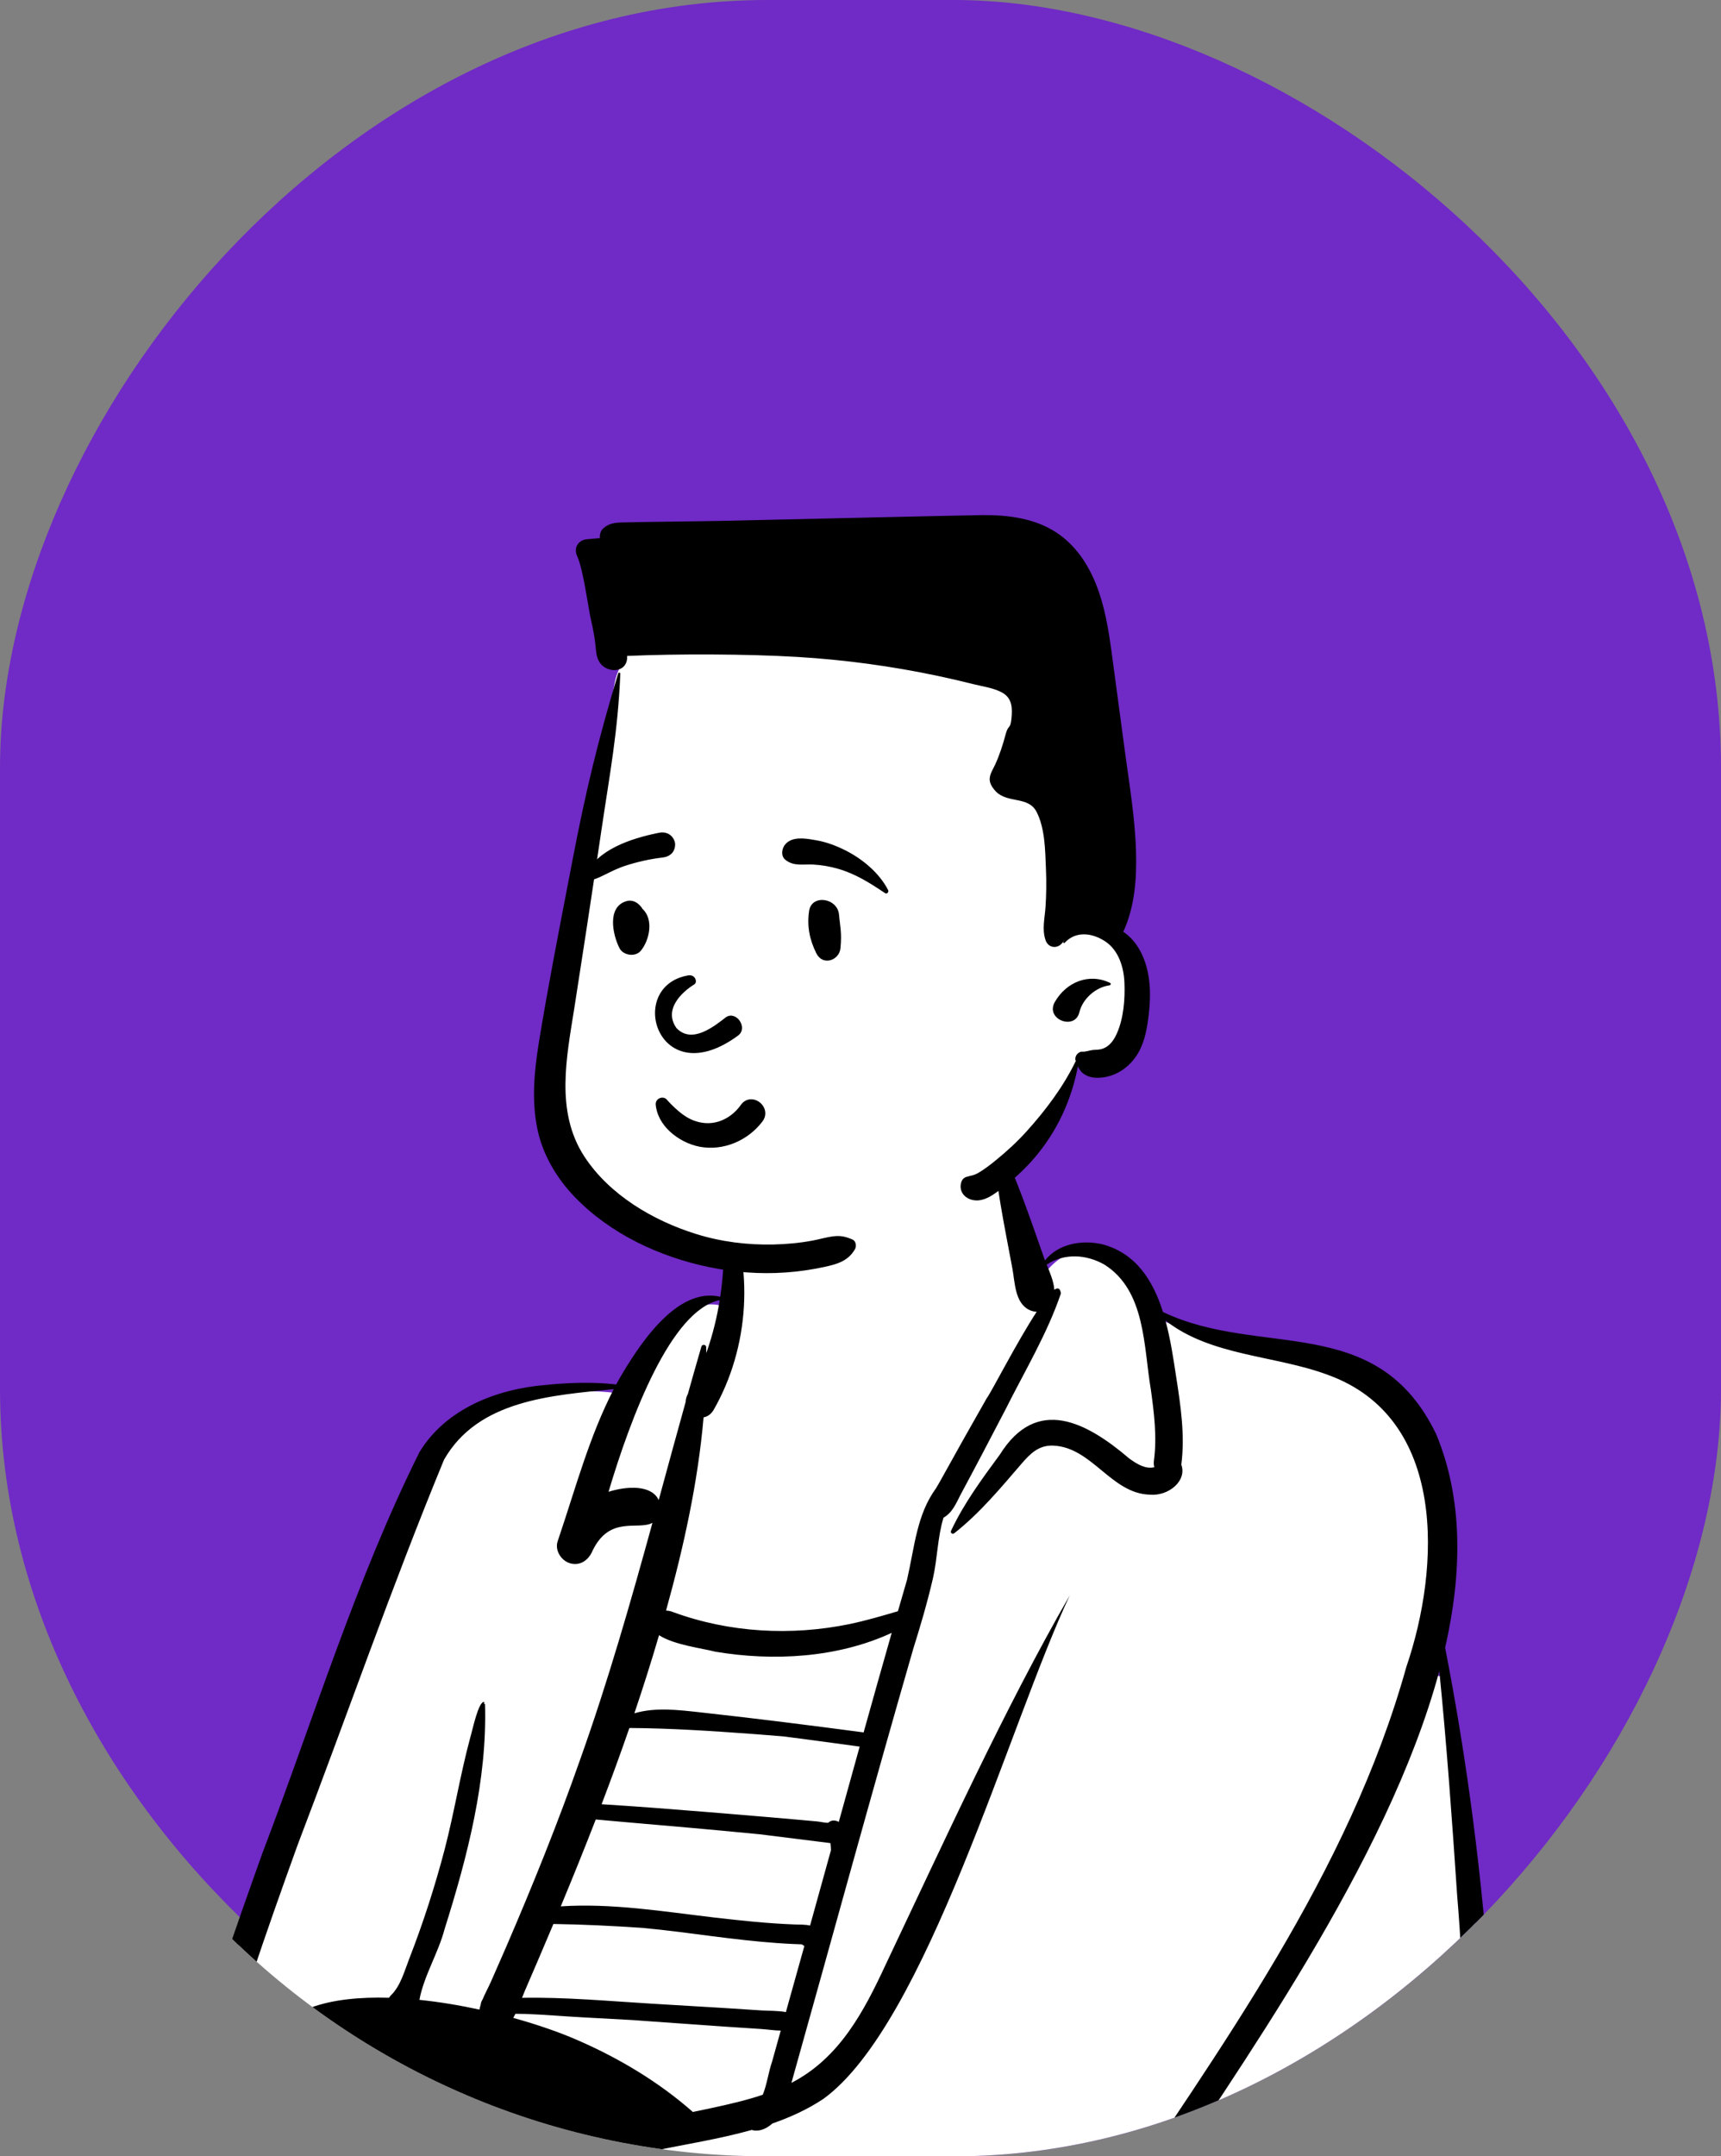
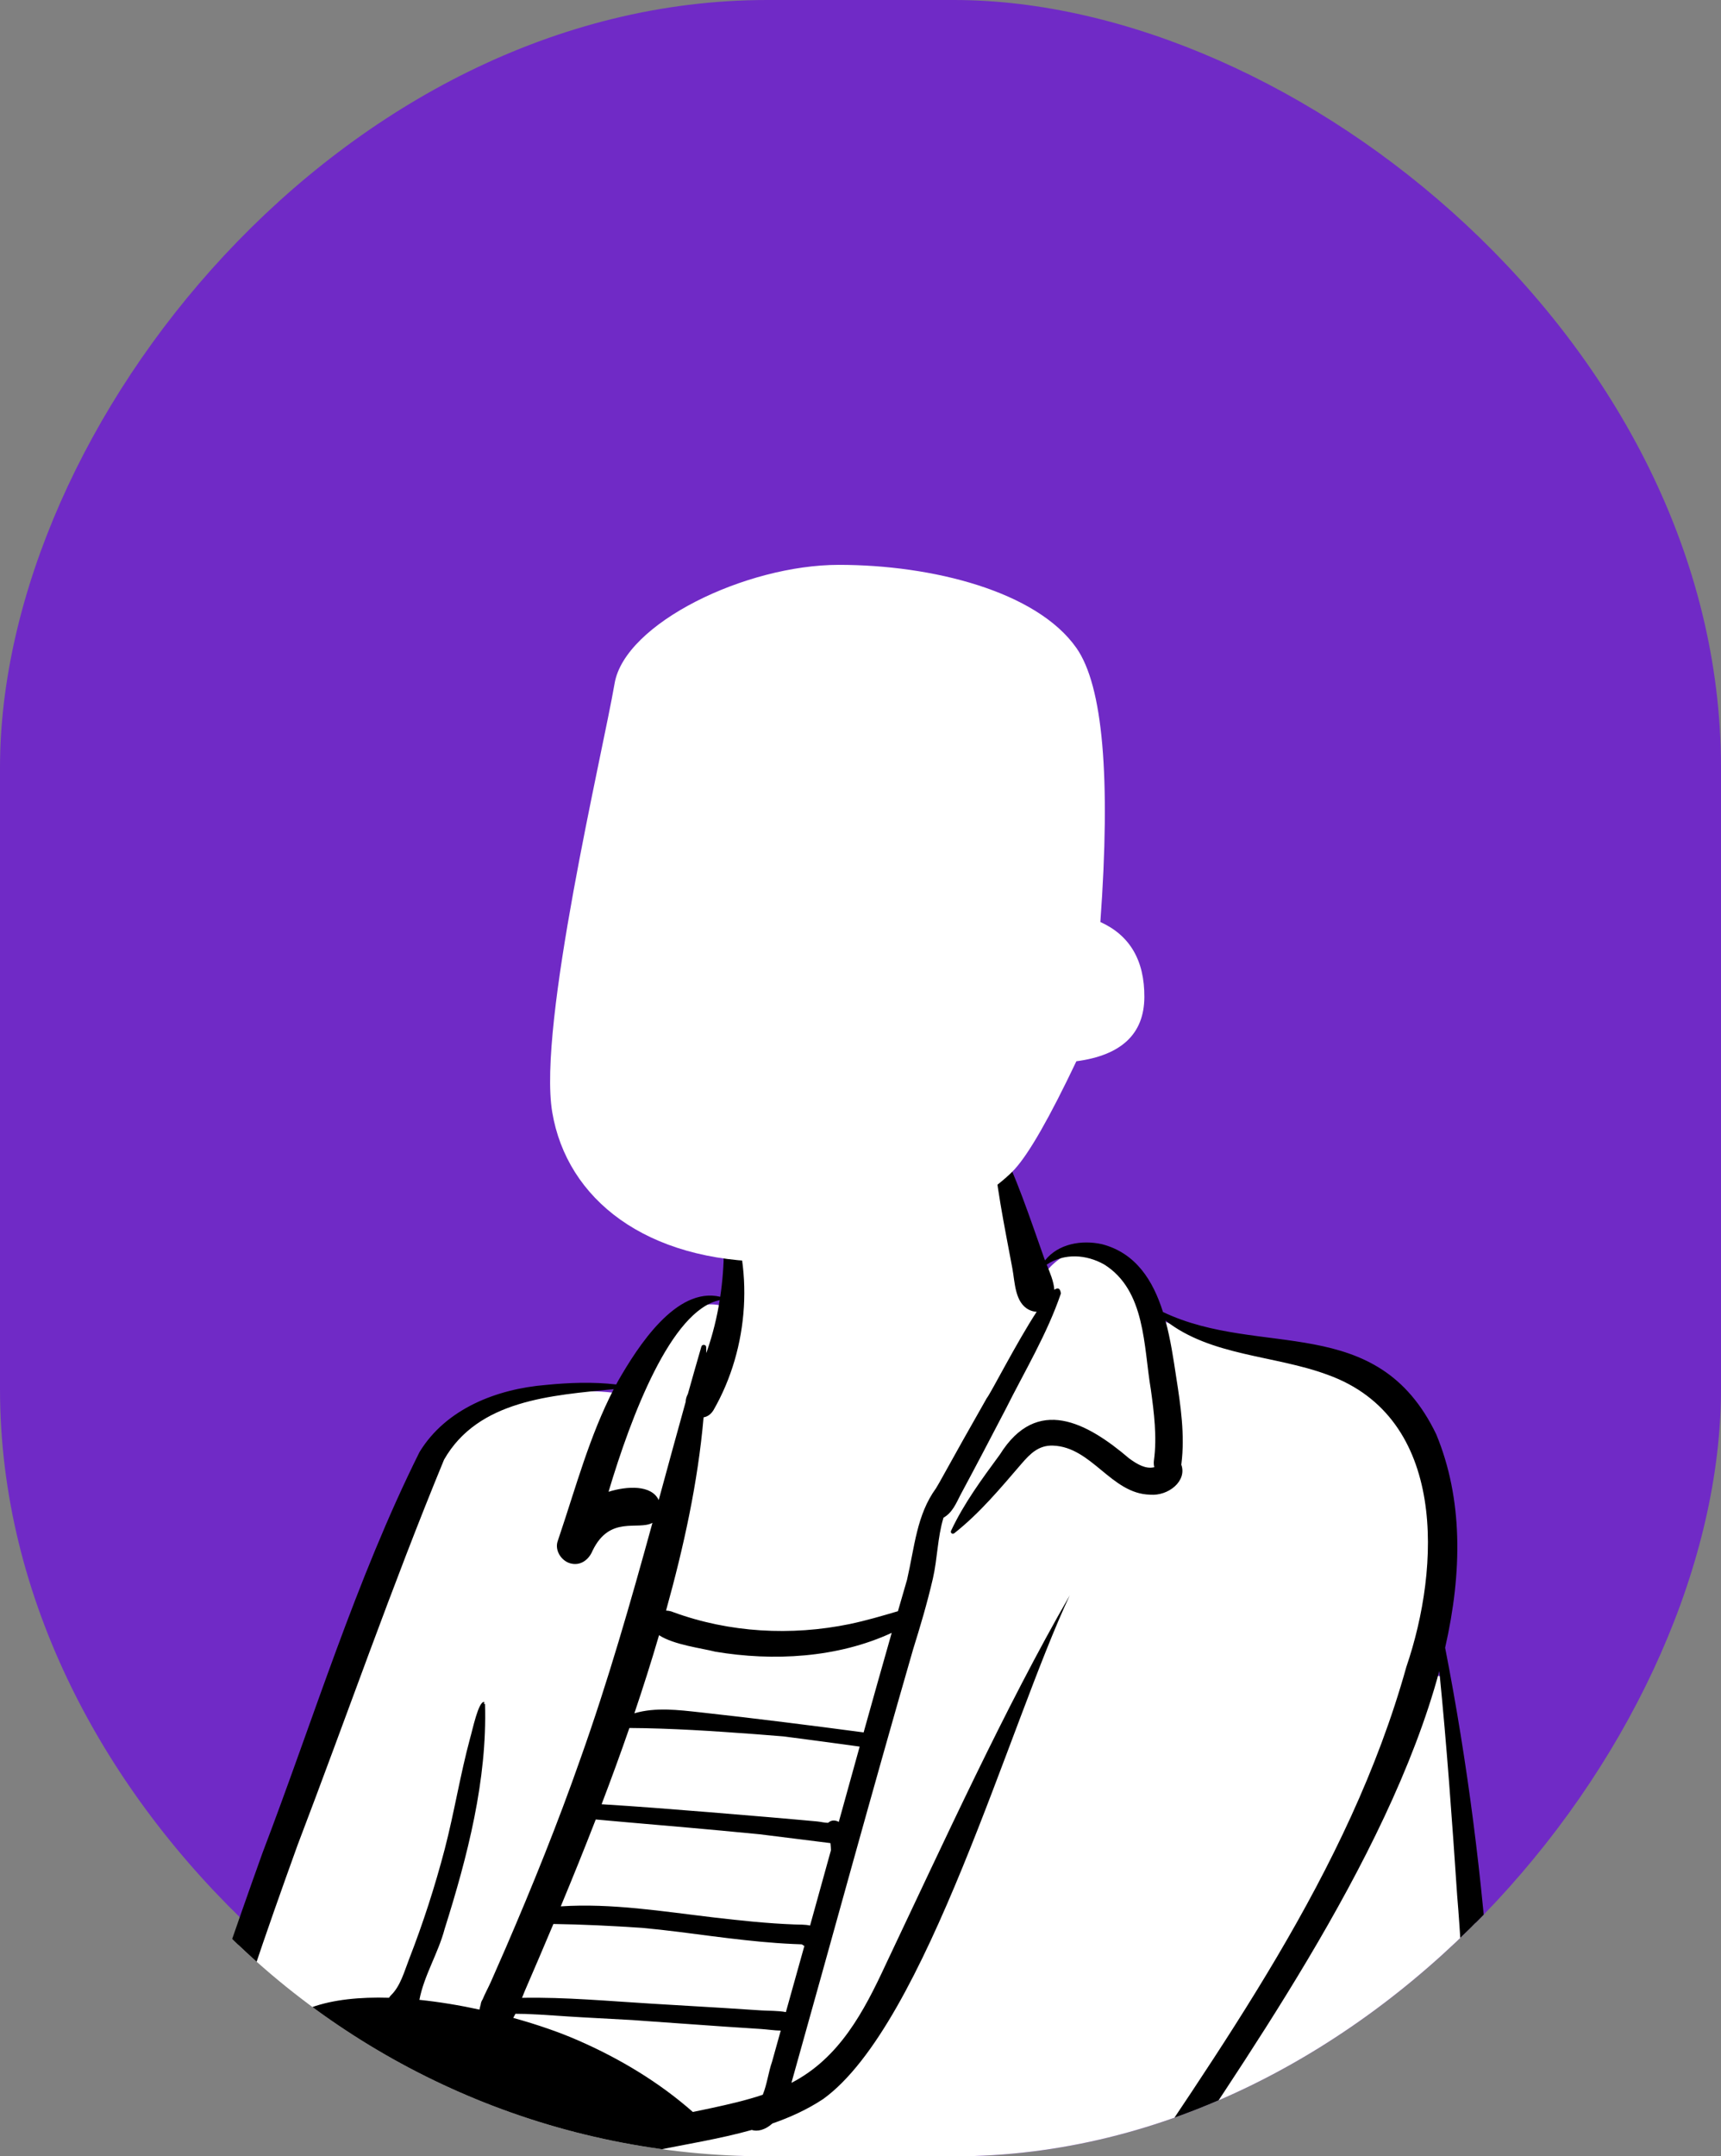
<svg xmlns="http://www.w3.org/2000/svg" width="341" height="427" viewBox="0 0 341 427" fill="none">
  <rect x="0" y="0" width="341" height="427" fill="#808080" stroke="none" />
  <g clip-path="url(#clip0_446_23)">
    <rect width="427" height="341" rx="152" transform="matrix(4.37114e-08 -1 -1 -4.37114e-08 341 427)" fill="#702AC6" />
    <path fill-rule="evenodd" clip-rule="evenodd" d="M-118.964 715.863C-109.067 701.799 -88.204 699.471 -74.802 689.616C-67.741 684.211 -60.27 680.633 -54.783 673.355C-63.519 663.105 -52.715 639.079 -50.492 625.205C-41.683 588.879 -33.534 551.972 -23.056 515.689C-41.214 521.334 -36.484 487.535 -33.89 479.72C-33.711 478.645 -32.379 478.431 -31.562 478.092C-31.79 476.558 -32.419 476.221 -30.512 475.797C-29.874 466.602 -32.479 456.304 -27.77 448.181C-22.463 439.314 -9.776 431.894 0.706 431.772C8.07 402.57 9.419 388.798 44.305 401.176C43.534 398.332 43.294 395.723 44.638 392.85C49.884 377.02 56.477 359.703 62.21 343.661C68.817 325.201 75.65 306.112 84.486 288.374C90.641 277.111 109.895 274.099 122.947 275.964C126.06 270.479 133.908 255.308 143.835 258.815C143.91 254.239 143.981 249.664 144.04 245.088C144.091 241.11 143.672 237.031 145.204 233.254C146.826 229.254 150.13 227.142 154.01 225.611C165.755 221.737 179.248 215.513 191.642 219.364C202.47 224.299 201.209 242.856 206.449 252.943C213.792 242.07 226.316 249.36 228.965 261.022C259.132 273.029 285.061 259.388 286.992 306.524C285.329 315.117 283.914 323.177 284.703 331.854L285.615 331.947C293.336 373.712 296.306 418.483 294.439 465.026C294.813 483.352 301.501 500.456 307.968 516.993C312.725 529.153 317.637 541.727 319.965 554.627C322.547 565.372 332.039 617.041 310.933 599.887C310.125 658.67 257.669 666.195 210.431 653.212C160.284 642.801 103.832 645.794 72.535 595.432C61.918 613.575 58.255 624.776 55.59 643.749C52.665 657.647 48.418 673.432 40.611 682.625C47.333 694.708 50.625 709.427 50.301 719.02C50.173 722.788 51.899 724.533 49.419 726.875C37.52 738.112 10.972 738.238 -9.214 743.241C-23.056 745 -73.106 751.73 -80.755 747.343C-86.09 748.832 -79.886 734.97 -85.22 734.674C-87.045 734.687 -87.29 732.366 -89.164 732.452C-101.128 732.996 -126.922 736.508 -120.685 726.875L-118.964 715.863Z" fill="white" />
    <path fill-rule="evenodd" clip-rule="evenodd" d="M-115.994 729.474C-107.173 731.378 -98.101 730.846 -89.164 731.59C-89.453 730.842 -89.695 730.078 -89.884 729.3C-99.119 728.184 -108.804 727.654 -117.608 724.606C-117.816 725.597 -117.971 726.6 -118.033 727.612C-118.041 727.747 -118.023 729.261 -118.239 728.982C-117.971 729.329 -116.394 729.399 -115.994 729.474ZM-71.43 706.612C-55.377 701.338 -38.352 696.809 -25.978 684.572C-26.003 684.505 -26.026 684.436 -26.05 684.368C-28.597 683.648 -31.398 682.11 -33.849 683.782C-41.699 683.512 -49.897 680.764 -55.394 674.957C-55.769 675.036 -56.132 675.148 -56.486 675.287C-67.063 693.261 -89.598 696.684 -106.102 707.099C-112.792 710.988 -125.252 721.464 -109.311 721.698C-103.018 722.651 -96.689 723.357 -90.343 723.844C-89.853 713.723 -79.818 709.29 -71.43 706.612ZM-82.652 732.534C-79.459 736.882 -73.696 738.6 -68.482 738.175C-64.647 737.655 -61.263 736.308 -57.275 736.598C-27.038 735.451 2.695 729.194 32.18 722.806C58.589 717.856 38.412 698.381 40.611 682.625C36.884 684.895 32.658 686.554 28.307 687.77C22.702 703.352 7.385 699.282 -3.462 691.817C-7.647 691.682 -12.743 692.323 -16.166 689.546C-16.365 689.71 -16.576 689.849 -16.793 689.967C-19.509 688.369 -21.995 686.696 -24.844 685.463C-34.471 701.721 -54.919 705.433 -71.326 711.709C-81.365 714.412 -89.584 722.161 -82.652 732.534ZM-82.103 746.461C-73.618 748.996 -64.638 748.556 -55.883 747.843C-27.121 745.353 1.45 740.455 29.353 733.046C35.971 731.289 48.809 729.248 49.419 720.951C43.528 728.668 33.011 729.578 24.177 731.568C-4.822 737.246 -34.525 744.58 -64.183 743.166C-70.447 744.946 -77.273 743.541 -82.573 740.074C-82.404 742.202 -82.251 744.332 -82.103 746.461ZM74.71 475.426C70.415 464.043 65.757 452.814 61.251 441.501C52.892 446.182 43.455 447.893 33.817 448.985C33.591 449.098 33.35 449.198 33.09 449.278C32.634 449.371 32.25 449.328 31.943 449.188C19.091 450.547 5.983 451.079 -5.322 456.33C-9.697 458.36 -13.802 461.097 -17.517 464.866C-21.581 468.754 -24.856 473.449 -27.054 478.629C-27.741 480.227 -28.104 481.888 -29.188 483.203C-29.515 484.971 -29.885 486.726 -30.135 488.51C-30.768 495.485 -31.632 502.833 -28.938 509.525C-27.267 513.623 -23.843 510.327 -21.571 508.722C-17.877 506.146 -14.475 503.189 -11.084 500.233C-0.667 490.448 11.508 482.128 26.121 480.753C41.897 478.562 58.991 475.826 74.71 475.426ZM81.032 475.45C81.9 477.66 82.75 479.877 83.587 482.098C87.732 481.389 96.555 479.718 100.167 477.813C98.88 477.857 97.606 477.187 97.279 475.653C97.135 474.973 96.909 474.338 96.732 473.675C94.555 466.587 92.698 459.356 89.623 452.561C86.615 445.386 83.037 438.415 80.302 431.134C75.667 430.841 68.344 436.587 65.033 438.931C70.939 450.826 76.184 463.028 81.013 475.396C81.103 475.396 81.196 475.396 81.286 475.4C81.203 475.416 81.116 475.433 81.032 475.45ZM108.34 474.611C132.116 473.126 156.212 474.69 179.715 470.479C184.17 469.723 188.322 468.358 192.177 466.497C203.395 461.084 212.111 451.472 218.531 440.469C241.72 405.595 267.237 370.954 278.651 330.093C285.414 310.317 286.731 280.757 263.092 272.247C252.608 268.338 239.946 268.578 230.922 261.487C231.943 265.236 232.516 269.157 233.043 272.63C233.93 278.293 234.804 284.153 234.083 289.879C234.077 289.929 234.07 289.979 234.06 290.025C235.244 293.248 231.519 296.291 227.865 295.975C220.154 295.798 216.373 286.543 208.647 286.26C205.826 286.157 204.141 287.838 202.414 289.839C198.233 294.69 194.137 299.634 189.086 303.609C188.725 303.892 188.245 303.549 188.449 303.116C191 297.673 194.578 292.852 198.126 288.015C205.482 276.279 215.383 281.679 223.753 288.814C225.384 289.995 227.041 290.954 228.718 290.535C228.608 290.132 228.578 289.666 228.648 289.146C229.271 284.552 228.662 279.708 228.028 275.15C226.58 266.644 227.011 255.551 218.798 250.4C215.213 248.376 210.878 248.12 207.39 250.417C208.03 251.985 208.794 253.75 208.904 255.408C209.604 254.915 210.077 255.068 210.204 256.137C207.486 264.14 203.038 271.495 199.263 279.042C196.315 284.705 193.351 290.362 190.326 295.985C189.433 297.726 188.679 299.57 186.938 300.536C186.935 300.553 186.932 300.569 186.928 300.586C185.751 304.464 185.751 308.633 184.844 312.578C184.287 314.988 183.647 317.412 182.963 319.822C182.316 322.083 181.632 324.334 180.939 326.548C172.683 355.116 164.862 383.818 156.813 412.45C166.343 407.529 171.175 398.33 175.537 388.928C187.042 364.701 199.093 338.257 211.968 315.904C199.993 341.316 183.567 400.847 163.112 415.646C159.991 417.71 156.589 419.265 153.038 420.496C151.554 421.838 150 422.128 148.956 421.772C142.527 423.573 135.794 424.608 129.475 425.93C118.517 428.227 107.556 430.508 96.592 432.778C92.884 433.544 89.159 434.569 85.371 434.749C85.181 434.759 84.997 434.752 84.828 434.729C93.174 444.311 98.793 457.392 102.004 469.653C104.619 468.901 107.583 471.687 108.34 474.611ZM202.447 475.666C220.992 503.455 250.053 520.694 273.986 543.127C288.325 558.212 299.76 575.727 312.838 591.868C313.242 592.367 313.649 592.867 314.055 593.363C315.063 594.601 316.463 595.963 317.273 597.165C317.296 597.201 317.32 597.235 317.34 597.261C319.234 593.309 318.197 588.255 318.267 583.751C317.977 576.034 316.967 568.383 315.449 560.819C310.494 530.449 293.434 503.419 289.723 472.876C289.846 440.392 291.463 407.815 288.722 375.341C287.722 360.52 286.671 345.691 285.184 330.906C274.913 369.009 244.921 410.112 227.894 436.427C221.025 446.485 214.876 457.458 205.202 465.152C202.864 466.997 200.397 468.581 197.829 469.946C199.567 471.668 201.054 473.628 202.447 475.666ZM141.707 327.064C139.152 326.394 133.514 325.725 130.583 323.801C129.066 328.993 127.426 334.145 125.695 339.267C129.895 338.028 134.441 338.609 138.768 339.08C144.406 339.695 150.036 340.363 155.663 341.064C160.818 341.704 165.97 342.37 171.119 343.054C172.956 336.477 174.805 329.904 176.684 323.338C165.943 328.309 153.205 329.001 141.707 327.064ZM135.861 277.584C135.871 277.148 135.974 276.692 136.201 276.222C136.234 276.156 136.265 276.089 136.298 276.022C137.175 272.896 138.065 269.773 138.972 266.654C139.109 266.128 139.943 266.231 139.926 266.784C139.933 267.17 139.936 267.553 139.94 267.939C139.999 267.779 140.056 267.619 140.113 267.456C141.236 264.204 142.06 260.854 142.604 257.452C132.98 259.433 125.053 280.407 120.575 295.402C124.256 294.257 129.085 293.997 130.516 297.044C132.29 290.555 134.05 284.063 135.861 277.584ZM150.793 401.783C148.394 401.626 145.995 401.477 143.597 401.311C138.69 400.971 133.784 400.617 128.878 400.27C127.701 400.187 126.524 400.101 125.347 400.014C122.015 399.831 118.683 399.647 115.351 399.469C111.667 399.274 107.94 398.94 104.228 398.804C103.529 398.788 102.83 398.777 102.132 398.77C101.994 399.049 101.851 399.324 101.697 399.585C106.589 400.937 111.058 402.502 114.639 404.08C122.776 407.639 130.599 412.323 137.282 418.213C138.519 417.956 139.756 417.697 140.993 417.434C144.388 416.701 147.826 415.919 151.137 414.803C151.984 412.729 152.261 410.292 152.981 408.248C153.552 406.2 154.124 404.15 154.695 402.102C153.39 402.08 152.055 401.866 150.793 401.783ZM158.889 385.029C158.845 385.024 158.801 385.019 158.758 385.014C158.752 385.014 158.747 385.014 158.741 385.014C158.206 384.997 157.671 384.976 157.135 384.951C156.065 384.902 154.996 384.838 153.927 384.762C151.787 384.61 149.651 384.406 147.518 384.174C143.245 383.708 138.986 383.125 134.723 382.583C132.211 382.264 129.708 381.989 127.206 381.755C121.358 381.367 115.492 381.07 109.65 380.988C107.78 385.433 105.882 389.864 103.968 394.285C103.788 394.698 103.612 395.146 103.434 395.612C112.022 395.449 120.647 396.262 129.205 396.773C134.002 397.06 138.8 397.339 143.597 397.633C145.996 397.781 148.394 397.944 150.793 398.1C152.394 398.204 154.115 398.135 155.716 398.437C156.055 397.222 156.394 396.006 156.733 394.791C157.62 391.642 158.498 388.489 159.378 385.337C159.206 385.255 159.041 385.153 158.889 385.029ZM166.197 360.777C167.574 355.805 168.951 350.832 170.336 345.862C170.076 345.826 169.816 345.79 169.556 345.755C168.584 345.621 167.611 345.488 166.639 345.355C164.496 345.064 162.353 344.776 160.209 344.493C158.547 344.273 156.885 344.057 155.223 343.842C153.387 343.687 151.551 343.539 149.714 343.404C141.409 342.792 133.038 342.225 124.705 342.178C122.955 347.24 121.112 352.271 119.203 357.277C126.29 357.708 133.37 358.278 140.447 358.846C144.518 359.172 148.589 359.511 152.658 359.862C154.637 360.033 156.617 360.207 158.596 360.383C159.695 360.481 160.795 360.58 161.894 360.68C162.529 360.738 163.358 360.953 164.072 360.958C164.165 360.884 164.262 360.814 164.364 360.743C164.885 360.384 165.653 360.447 166.197 360.777ZM164.54 364.973C159.866 364.404 155.202 363.792 150.531 363.225C147.94 362.973 145.349 362.725 142.758 362.484C134.522 361.716 126.278 361.052 118.042 360.294C115.808 366.058 113.487 371.79 111.111 377.498C121.196 376.834 131.466 378.525 141.438 379.696C146.761 380.32 152.098 380.884 157.457 381.084C158.305 381.115 159.491 381.071 160.508 381.296C161.893 376.321 163.272 371.345 164.649 366.368C164.629 365.905 164.593 365.441 164.54 364.973ZM81.743 431.473C82.097 431.809 82.443 432.156 82.787 432.512C82.78 432.399 82.777 432.289 82.78 432.176C82.773 432.172 82.766 432.169 82.763 432.166C82.457 431.866 82.116 431.636 81.743 431.473ZM87.982 289.05C77.615 314.159 68.661 339.978 58.95 365.394C55.836 374.023 52.768 382.669 49.867 391.375C48.766 394.252 48.363 397.481 46.102 399.742C46.008 399.835 45.905 399.922 45.795 399.995C48.833 401.268 51.577 402.684 53.787 404.115C52.771 407.556 51.543 410.934 50.078 414.193C49.554 415.357 51.278 416.372 51.805 415.201C53.668 411.059 55.172 406.749 56.35 402.354C57.817 400.379 59.515 398.607 61.715 397.501C65.96 395.96 71.312 395.427 77.081 395.6C77.174 395.434 77.298 395.274 77.448 395.124C79.359 393.286 80.115 390.363 81.066 387.93C83.83 380.828 86.181 373.56 88.112 366.186C90.013 358.885 91.19 351.411 93.164 344.126C93.564 342.851 94.808 336.692 95.968 337.032C95.945 337.171 95.925 337.308 95.905 337.448C95.965 337.408 96.032 337.391 96.099 337.394C96.565 352.463 92.62 367.641 88.102 381.96C86.852 386.731 84.01 391.196 83.1 396.01C87.058 396.419 91.094 397.092 95.005 397.941C95.061 397.624 95.142 397.311 95.235 396.995C95.288 396.556 95.422 396.209 95.615 395.946C96.109 394.741 96.762 393.566 97.246 392.481C98.239 390.237 99.227 387.993 100.203 385.739C105.523 373.414 110.558 360.956 115 348.284C120.478 332.92 124.957 317.259 129.278 301.555C126.384 303.103 120.819 300.01 117.407 307.078C116.67 308.859 115.033 310.131 113.002 309.575C111.221 309.086 109.874 307.011 110.501 305.177C110.591 304.877 110.688 304.581 110.798 304.291C114.123 294.447 116.813 284.342 121.609 275.077C109.301 276.319 94.742 277.201 87.982 289.05ZM-26.664 453.613C-27.727 458.637 -27.044 463.92 -26.757 469.034C-21.892 462.579 -15.726 457.069 -8.513 453.4C-8.033 450.17 -5.995 447.357 -5.055 444.221C-3.318 439.796 -1.91 435.275 -0.643 430.711C-12.405 433.158 -23.853 441.687 -26.664 453.613ZM15.979 492.097C11.986 513.611 5.643 534.586 0.997 555.955C0.724 557.21 2.653 557.742 2.926 556.486C7.572 535.117 13.915 514.142 17.908 492.628C18.142 491.369 16.213 490.834 15.979 492.097ZM18.028 689.899C14.841 690.345 11.661 690.734 8.454 691.074C14.837 693.74 20.789 693.089 25.982 688.377C23.324 689.022 20.645 689.516 18.028 689.899ZM-122.607 721.602C-122.427 720.748 -121.955 720.195 -121.359 719.895C-121.45 701.99 -83.753 696.17 -72.331 684.768C-67.105 681.079 -63.303 674.987 -57.234 672.703C-60.668 667.398 -59.745 660.57 -58.983 654.608C-57.317 643.731 -53.129 631.575 -52.033 624.851C-43.77 590.29 -35.757 555.645 -26.407 521.357C-26.216 520.701 -25.863 519.403 -25.419 517.968C-26.427 518.211 -27.39 518.291 -28.294 518.174C-41.409 515.271 -38.465 488.783 -35.384 479.185C-35.053 478.053 -34.283 477.337 -33.379 477.001C-33.496 476.415 -33.39 475.792 -32.973 475.197C-32.749 474.877 -32.406 474.647 -32.032 474.531C-31.635 465.422 -33.913 455.63 -29.111 447.307C-23.715 438.205 -10.844 430.674 -0.487 430.145C0.997 424.778 2.298 419.358 3.732 413.981C5.306 408.351 7.547 402.302 12.258 398.527C18.354 393.113 31.366 394.765 42.16 398.59C41.57 395.77 42.914 393.22 43.738 390.576C46.422 382.666 49.187 374.782 52.008 366.922C62.135 340.421 70.452 312.951 83.12 287.542C88.365 278.929 98.453 275.047 108.137 274.248C112.679 273.792 117.51 273.615 122.095 274.151C122.242 273.872 122.392 273.595 122.546 273.319C126.304 266.817 133.931 254.712 142.707 256.789C143.634 250.607 143.648 244.271 142.884 238.085C142.83 237.646 143.551 237.456 143.731 237.856C149.547 250.88 148.466 266.907 141.37 279.239C140.85 280.094 140.143 280.537 139.409 280.663C138.279 293.611 135.454 306.389 131.969 318.93C132.493 318.95 132.996 319.06 133.417 319.246C144.534 323.312 156.76 323.974 168.331 321.6C171.589 320.914 174.743 319.992 177.915 319.053C178.515 316.976 179.115 314.905 179.719 312.831C181.233 306.279 181.619 299.983 185.461 294.706C185.688 294.317 185.921 293.931 186.145 293.544C189.229 287.958 192.364 282.401 195.521 276.858C196.289 275.949 201.417 265.858 205.409 259.756C204.909 259.742 204.392 259.616 203.888 259.363C201.074 257.961 201.104 253.896 200.59 251.169C199.016 242.696 197.195 234.21 196.695 225.591C196.669 225.151 197.342 224.965 197.539 225.364C201.377 232.962 204.038 241.092 206.879 249.099C206.936 249.258 206.996 249.422 207.059 249.588C209.694 246.272 214.319 245.483 218.347 246.375C225.08 248.13 228.475 253.593 230.432 259.806C249.79 269.031 272.826 259.609 284.574 284.016C289.866 296.771 289.766 311.233 286.338 326.285C295.265 371.912 298.059 418.589 296.201 465.016C296.862 496.421 316.156 523.667 321.685 554.23C324.443 566.276 326.174 578.624 325.96 590.999C326.383 597.538 323.496 607.192 315.106 604.649C314.149 604.306 313.282 603.78 312.482 603.144C308.977 656.093 268.107 666.334 221.001 657.215C219.094 657.248 217.22 656.809 215.216 656.246C214.242 655.956 213.275 655.653 212.308 655.334C211.581 655.161 210.851 654.984 210.121 654.801C209.58 654.691 209.037 654.586 208.495 654.48C195.064 645.613 181.114 637.537 167.844 628.421C166.909 627.778 165.763 629.272 166.632 629.99C175.496 637.309 184.173 644.948 193.397 651.828C167.119 647.657 140.379 648.368 115.843 637.559C98.626 630.038 82.423 614.966 72.666 598.706C72.518 598.964 72.375 599.224 72.229 599.483C72.703 598.137 73.176 596.792 73.645 595.445C81.963 571.53 89.488 547.335 98.58 523.694C99.043 522.491 97.108 521.975 96.651 523.163C94.102 529.791 91.672 536.464 89.317 543.163C80.89 567.14 73.358 591.427 64.382 615.211C64.331 615.347 64.313 615.474 64.317 615.592C62.443 620.207 60.91 624.909 59.847 629.728C58.746 634.772 57.135 645.543 55.542 654.608C54.146 662.084 53.13 670.756 47.93 676.495C47.936 676.507 47.941 676.518 47.948 676.531C48.131 676.888 48.306 677.241 48.477 677.593C48.109 677.96 47.641 678.2 47.208 678.474C47.141 678.159 47.076 677.847 47.002 677.527C45.737 678.867 44.334 680.071 42.826 681.158C44.526 693.714 57.193 705.877 50.634 719.02C53.76 726.204 46.087 732.05 39.772 733.533C30.091 736.623 20.101 738.948 10.187 741.154C-9.442 744.807 -70.876 758.313 -85.581 747.8C-85.37 745.556 -88.134 738.265 -84.872 738.158C-86.318 736.733 -87.517 735.066 -88.425 733.258C-97.425 736.182 -107.427 735.135 -116.59 734.056C-124.001 734.215 -123.73 727.007 -122.607 721.602Z" fill="black" />
    <path fill-rule="evenodd" clip-rule="evenodd" d="M166.224 111.852C147.712 111.852 123.816 123.447 121.779 135.324C119.377 149.319 106.519 203.023 109.422 220.245C112.326 237.467 127.973 249.865 153.012 249.865C178.05 249.865 196.738 236.23 201.029 231.548C203.89 228.427 207.971 221.295 213.273 210.152C222.21 208.965 226.7 204.734 226.743 197.459C226.785 190.184 223.879 185.223 218.026 182.576C220.113 153.867 218.529 135.774 213.273 128.3C205.389 117.087 184.736 111.852 166.224 111.852Z" fill="white" />
-     <path fill-rule="evenodd" clip-rule="evenodd" d="M122.911 133.407C122.925 133.157 122.56 133.127 122.491 133.349C118.497 146.524 116.035 156.792 113.444 170.3L112.679 174.274C110.633 184.872 108.567 195.485 106.822 206.134L106.72 206.77C105.845 212.283 105.342 217.849 106.437 223.373C107.461 228.536 110.258 233.27 113.89 237.04C120.91 244.326 130.665 248.877 140.478 250.912C145.44 251.941 150.559 252.338 155.615 251.98C158.136 251.804 160.652 251.449 163.12 250.925L163.393 250.867C165.881 250.331 168.088 249.691 169.41 247.353C169.742 246.764 169.608 245.755 168.911 245.452C167.593 244.886 166.625 244.648 165.188 244.811C163.815 244.967 162.475 245.381 161.119 245.638C158.527 246.13 155.892 246.377 153.255 246.436C148.074 246.55 142.881 245.902 137.928 244.359C129.419 241.705 120.773 236.63 115.801 229.038C109.952 220.107 112.281 209.267 113.831 199.404L113.877 199.106C115.447 189.024 116.998 178.943 118.504 168.855L119.146 164.531C120.835 153.107 122.429 144.952 122.911 133.407ZM209.305 105.445C205.058 102.65 199.781 101.963 194.793 102.002L194.168 102.009C187.781 102.107 155.629 102.871 144.864 103.106L142.304 103.16C138.914 103.223 132.078 103.29 128.556 103.354L128.353 103.358C126.625 103.391 124.897 103.404 123.169 103.459L122.916 103.468C121.621 103.523 120.544 103.717 119.531 104.628C119.015 105.09 118.814 105.794 118.861 106.465L118.869 106.552L116.303 106.777C114.561 106.93 113.639 108.491 114.332 110.07L114.366 110.146C115.595 112.764 116.534 120.382 117.193 123.198C117.539 124.679 117.816 126.183 117.979 127.697C118.109 128.889 118.122 130.083 118.787 131.132C120.206 133.368 124.196 133.349 124.268 130.181C124.271 130.08 124.268 129.983 124.258 129.888C134.3 129.449 148.009 129.491 158.038 130.09C167.404 130.65 176.729 131.92 185.906 133.863C188.231 134.355 190.549 134.892 192.851 135.475C194.739 135.95 197.057 136.233 198.745 137.252C200.636 138.398 200.601 140.453 200.395 142.409C200.175 144.483 199.807 143.415 199.286 145.304L199.254 145.424C198.716 147.475 198.051 149.503 197.171 151.43C196.669 152.531 195.86 153.589 196.167 154.855C196.339 155.568 196.904 156.33 197.422 156.828C199.783 159.091 203.773 157.649 205.377 160.748C207.056 163.989 207.097 168.379 207.24 171.965L207.248 172.175C207.352 174.646 207.323 177.124 207.16 179.588C207.013 181.834 206.414 184.058 207.183 186.217C207.744 187.786 209.576 187.932 210.535 186.656C210.645 186.51 210.745 186.359 210.84 186.208L210.932 186.057L210.939 186.06C210.848 186.204 210.763 186.35 210.681 186.5C210.593 186.666 210.812 186.848 210.945 186.705C213.201 184.253 216.498 184.742 219.05 186.458C221.636 188.203 222.656 191.517 222.79 194.489C222.94 197.787 222.646 201.652 221.271 204.699C220.69 205.988 219.863 207.173 218.49 207.665C217.867 207.886 217.274 207.857 216.625 207.909C215.95 207.96 215.138 208.299 214.483 208.254C213.632 208.193 212.867 209.164 213.109 209.977L213.126 210.031C213.139 210.07 213.153 210.11 213.165 210.145C213.133 210.175 213.1 210.21 213.078 210.263C210.6 215.318 207.203 219.818 203.447 223.991C201.565 226.078 199.479 227.996 197.298 229.77C196.222 230.646 195.087 231.522 193.891 232.228C193.493 232.459 193.128 232.616 192.681 232.743C192.473 232.801 192.235 232.83 192.033 232.899L191.823 232.971C191.808 232.975 191.795 232.979 191.781 232.983C191.182 233.052 190.676 233.449 190.477 234.071C189.959 235.692 190.901 237.125 192.512 237.571C194.257 238.058 195.901 237.202 197.284 236.22L197.376 236.154C200.196 234.126 202.795 231.85 205.044 229.194C209.495 223.949 212.282 217.877 213.573 211.161C213.893 211.848 214.323 212.447 215.07 212.864C216.23 213.515 217.616 213.515 218.887 213.297C221.447 212.864 223.628 211.304 225.085 209.195C226.598 207.007 227.162 204.35 227.504 201.762C227.843 199.17 228.01 196.569 227.671 193.971C227.184 190.241 225.617 186.552 222.568 184.507C224.85 179.543 225.251 173.976 225.088 168.539C224.89 161.845 223.732 155.077 222.842 148.445L220.312 129.592L220.208 128.832C219.598 124.397 218.854 119.938 217.192 115.759C215.552 111.64 213.061 107.916 209.305 105.445ZM219.953 194.636C215.774 192.611 211.258 194.476 209.009 198.406C207.053 201.822 212.868 204.08 213.839 200.559L213.866 200.45C214.506 197.784 217.108 195.479 219.823 195.121C220.048 195.088 220.215 194.763 219.953 194.636Z" fill="black" />
-     <path fill-rule="evenodd" clip-rule="evenodd" d="M145.506 226.34C147.698 225.448 149.653 223.958 151.083 222.056C151.58 221.395 151.709 220.696 151.605 220.057C151.488 219.339 151.062 218.688 150.482 218.252C149.9 217.814 149.171 217.598 148.467 217.708C147.856 217.803 147.247 218.138 146.765 218.832L146.664 218.97C145.814 220.118 144.707 221.061 143.445 221.668C142.228 222.253 140.868 222.526 139.46 222.367C136.779 222.065 134.931 220.617 132.967 218.651C132.723 218.403 132.479 218.146 132.235 217.886C132.08 217.651 131.866 217.499 131.627 217.419C131.363 217.331 131.064 217.336 130.79 217.432C130.525 217.524 130.289 217.698 130.131 217.931C129.98 218.151 129.895 218.424 129.922 218.738C130.102 220.776 131.169 222.594 132.684 224.022C134.368 225.608 136.599 226.705 138.699 227.09C141.013 227.514 143.371 227.21 145.506 226.34ZM137.607 194.905C135.145 196.399 131.394 199.883 134.043 203.588C137.16 206.855 141.649 203.109 143.861 201.415C145.912 200.103 148.216 203.479 146.313 205.012C130.33 216.828 123.844 195.295 136.362 193.148C137.741 192.911 138.252 194.442 137.607 194.905ZM166.249 181.159C165.977 177.788 160.835 177.022 160.323 180.358C159.865 183.347 160.405 186.092 161.753 188.783C163.041 191.354 166.278 190.154 166.523 187.814C166.851 184.676 166.418 183.256 166.249 181.159ZM127.105 179.666C126.388 178.729 125.353 178.089 124.113 178.45C120.238 179.581 121.38 185.074 122.741 187.748C123.48 189.2 125.871 189.568 126.951 188.29C128.711 186.205 129.554 182.041 127.316 179.988C127.255 179.882 127.188 179.775 127.105 179.666ZM161.807 166.406L161.195 166.299C159.302 165.972 156.947 165.658 155.608 167.178C154.897 167.984 154.653 169.482 155.608 170.254C157.288 171.611 159.145 171.085 161.157 171.2C162.816 171.295 164.411 171.569 166.008 172.026C169.514 173.026 172.37 174.852 175.364 176.858C175.757 177.121 176.158 176.619 175.971 176.252C174.242 172.872 170.893 170.095 167.538 168.403C165.748 167.499 163.788 166.75 161.807 166.406ZM130.637 164.892L130.169 164.988C125.071 166.052 118.447 168.177 116.033 173.178C115.941 173.885 116.038 174.036 116.117 174.135L116.143 174.168C116.209 174.253 116.26 174.369 116.567 174.466C116.653 174.445 116.739 174.424 116.826 174.401C117.932 174.112 118.808 173.713 119.655 173.299L120.574 172.847C121.641 172.325 122.716 171.821 123.856 171.45C126.289 170.658 128.792 170.099 131.333 169.801C131.884 169.737 132.414 169.551 132.832 169.233C133.23 168.931 133.533 168.513 133.671 167.957C133.851 167.238 133.799 166.694 133.413 166.045C133.122 165.558 132.706 165.22 132.229 165.026C131.742 164.828 131.188 164.782 130.637 164.892Z" fill="black" />
  </g>
  <defs>
    <clipPath id="clip0_446_23">
      <rect width="341" height="427" rx="152" transform="matrix(-1 0 0 1 341 0)" fill="white" />
    </clipPath>
  </defs>
</svg>